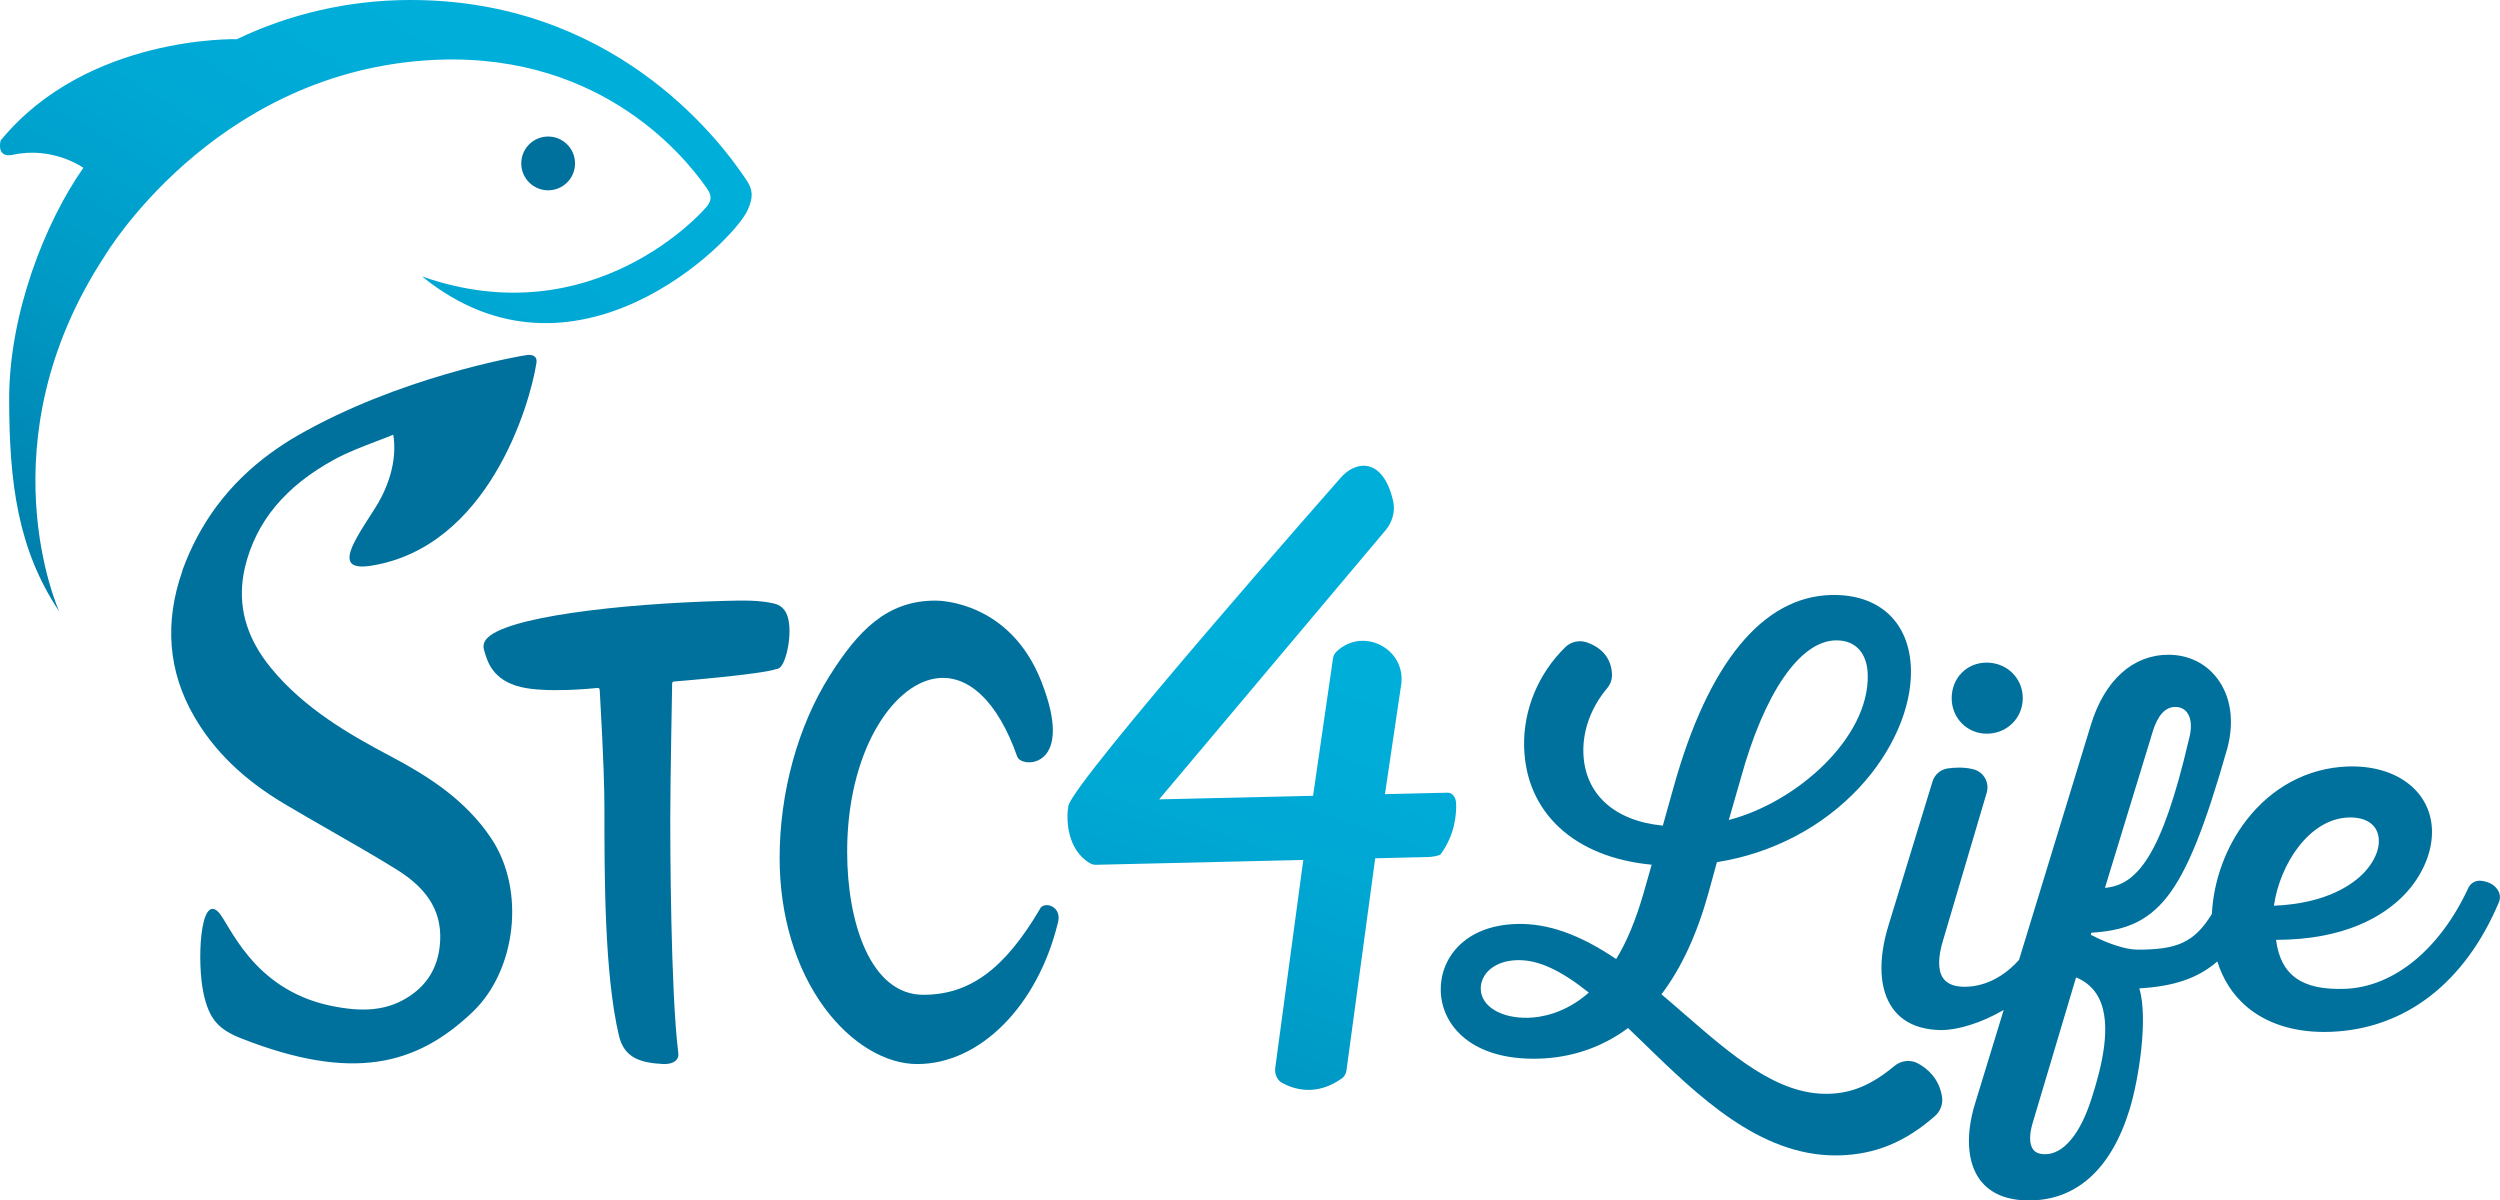
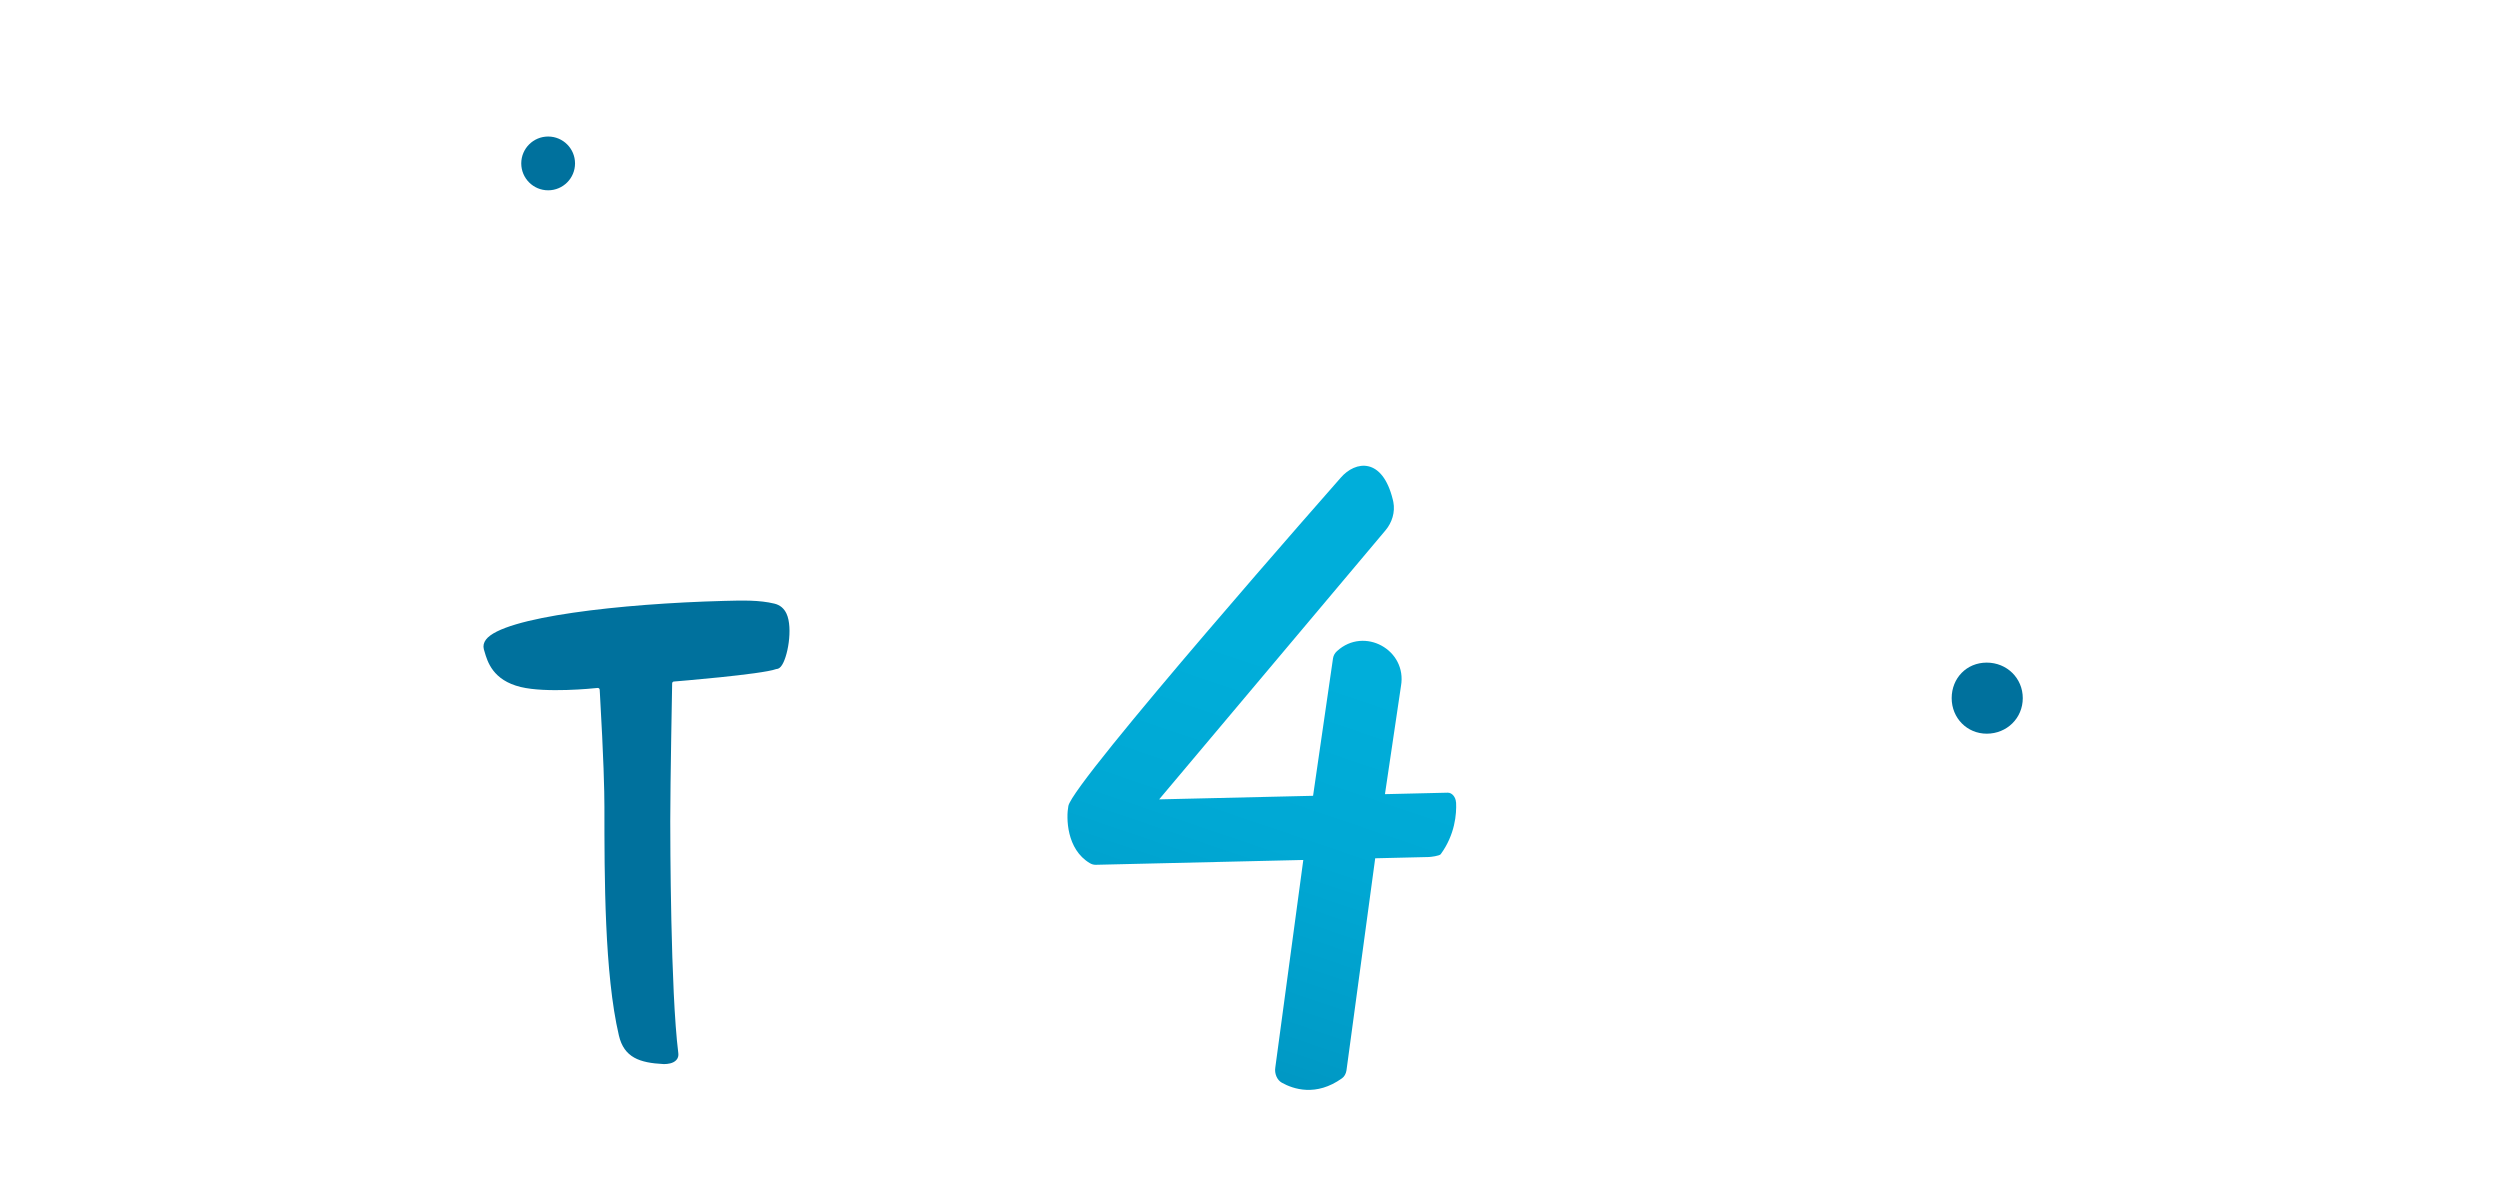
<svg xmlns="http://www.w3.org/2000/svg" xmlns:xlink="http://www.w3.org/1999/xlink" id="Layer_2" data-name="Layer 2" viewBox="0 0 832.99 400">
  <defs>
    <style>
      .cls-1 {
        fill: url(#New_Gradient_Swatch_2-2);
      }

      .cls-2 {
        fill: url(#New_Gradient_Swatch_2);
      }

      .cls-3 {
        fill: #00719d;
      }
    </style>
    <linearGradient id="New_Gradient_Swatch_2" data-name="New Gradient Swatch 2" x1="200.61" y1="-69.13" x2="18.17" y2="237.43" gradientUnits="userSpaceOnUse">
      <stop offset=".27" stop-color="#00aeda" />
      <stop offset=".45" stop-color="#00a8d4" />
      <stop offset=".65" stop-color="#009ac6" />
      <stop offset=".87" stop-color="#0082ae" />
      <stop offset="1" stop-color="#00719d" />
    </linearGradient>
    <linearGradient id="New_Gradient_Swatch_2-2" data-name="New Gradient Swatch 2" x1="465.61" y1="138.13" x2="359.35" y2="451.27" xlink:href="#New_Gradient_Swatch_2" />
  </defs>
  <g id="Layer_1-2" data-name="Layer 1">
    <g>
-       <path class="cls-3" d="M109.99,335.06c11.29,2.42,19.44,1.58,26.54-3.19,5.91-3.97,9.17-9.39,9.98-16.56,1.2-10.64-3.36-18.77-14.36-25.59-7.16-4.44-14.6-8.7-21.79-12.82-5.19-2.97-10.55-6.04-15.77-9.16-13.48-8.04-23.26-17.54-29.9-29.03-8.68-15-9.97-31.33-3.89-48.57h-.06c5.63-15.55,15.21-28.89,29.78-39.42,2.71-1.96,5.57-3.83,8.63-5.59,33.63-19.33,72.66-26.29,76.53-26.85,0,0,1.26-.2,2.18.33.62.35,1.08,1.03.88,2.33-2.2,14.11-16.11,61.45-55.19,67.57-4.84.76-6.82-.22-7.07-2.28-.43-3.53,4.25-10.25,8.47-16.88,6.92-10.89,6.67-19.94,6.27-23.2-.1-.84-.21-1.3-.21-1.3-1.99.82-4.03,1.6-6.01,2.35-4.57,1.75-9.3,3.55-13.61,5.91-16.34,8.93-26.08,20.66-29.76,35.85-.33,1.43-.59,2.84-.76,4.24-1.28,10.42,1.81,20.04,9.36,29.29,11.12,13.61,26.36,22.32,39.77,29.41,12.34,6.53,24.97,14.38,33.7,27.47,11.54,17.31,8.24,44-6.19,57.78-18.79,17.94-40.15,23.28-76.85,8.95-7.98-3.12-10.93-6.52-12.81-14.97-2.31-10.38-1.22-33.38,4.87-27.29,3.72,3.72,11.11,25.63,37.27,31.23Z" />
      <circle class="cls-3" cx="182.64" cy="54.45" r="8.96" />
-       <path class="cls-2" d="M140.65,92.13c50.73,41.2,103.47-11.4,108.38-21.95,2.16-4.65,1.72-7.11-.3-10.16C238.78,44.98,203.34-.19,136.41,0c-20.59.06-40.09,4.74-57.49,13.06,0,0-49.87-1.45-78.7,33.75,0,0-1.69,6.04,4.18,4.75,13.21-2.9,23.38,4.35,23.38,4.35C15.07,74.03,2.96,104.5,3.05,133.37c.08,27.04,2.68,49.42,16.68,70.37,0,0-25.64-56.31,15.25-118.58,0,0,35.33-59.64,106.09-64.98,56.83-4.29,86.14,30.59,94.45,42.55,1.55,2.22,2.01,4.22-.86,7.02,0,0-36.8,42.46-94.01,22.37Z" />
      <g>
        <g>
          <path class="cls-3" d="M224.56,227.08c.3-.02,29.38-2.38,34.06-4.15.42-.02.98-.15,1.55-.81,2.28-2.63,4.09-12.89,1.9-17.63-.82-1.78-2.18-2.92-4.03-3.36-5.04-1.22-10.5-1.08-16.83-.91-34.18.9-73.57,5.32-79.29,12.89-.75.99-1,2.08-.71,3.21.08.25.16.52.24.81.96,3.33,2.76,9.53,12.06,11.78,8.45,2.04,23.87.5,25.61.31.25-.02.41.09.49.16.08.07.21.22.21.47,0,.04.02.47.07,1.23,1.24,21.67,1.5,32.48,1.5,37.74,0,23.46,0,55.59,4.82,76.19,1.73,7.39,6.96,9.13,14.85,9.53.07,0,.19,0,.35,0,.87,0,2.84-.14,3.93-1.33.57-.62.8-1.42.67-2.31-2.6-20.71-2.68-71.59-2.68-77.33,0-12.99.63-45.59.63-45.89.01-.32.26-.58.58-.6Z" />
-           <path class="cls-3" d="M349.82,301.73c-1.53-.43-2.94.1-3.39,1.27-11.78,19.95-23.38,28.46-38.78,28.46-17.53,0-25.38-23.93-25.38-47.65,0-33.01,14.84-55.26,29.18-57.7,11.01-1.88,21.02,7.57,27.46,25.92.32.93,1.38,1.63,2.83,1.88,1.96.34,4.78-.16,6.77-2.6,2.46-3.02,4.19-9.67-1.55-24.28-10.38-26.39-33.41-26.91-35.17-26.91-.09,0-.12,0-.17,0-16.11,0-25.74,10.04-35.23,25.12-10.56,16.78-16.62,38.88-16.62,60.64,0,19.11,5.31,36.84,14.96,49.93,8.65,11.73,20.19,18.73,30.89,18.73,20.96,0,40.26-19.49,46.95-47.4.71-2.97-.93-4.88-2.75-5.4Z" />
        </g>
        <path class="cls-1" d="M485.14,267.38c-.09-1.81-1.34-3.29-2.77-3.26l-20.91.49,5.34-36.03c2.11-12.05-12.25-19.91-21.28-11.66-.04.04-.09.08-.13.12-.65.6-1.08,1.4-1.23,2.27l-6.65,45.85-51.29,1.19,75.41-89.63c2.2-2.61,3.27-6.07,2.63-9.43-.05-.27-.12-.53-.18-.8-3.45-14.17-12.42-13.05-17.38-7.29,0,0-89.17,101.18-90.73,109.35-.74,3.88-.67,14.44,7.17,19.06.62.37,1.3.56,1.97.54l69.14-1.61-9.33,69.17c-.32,2.02.59,4.15,2.15,5.03,3.84,2.15,11.44,4.73,20.07-1.45.77-.55,1.31-1.48,1.49-2.6l9.58-70.71,17.85-.42c.63-.01,3.57-.38,3.98-.94,4.76-6.55,5.31-13.36,5.12-17.28Z" />
        <g>
-           <path class="cls-3" d="M639.12,354.35c-2.48-1.37-5.65-1.04-7.87.8-7.6,6.33-14.19,9.11-22.02,9.3-16.93.43-32.09-12.75-48.12-26.68-2.46-2.13-4.99-4.34-7.52-6.47,6.57-8.64,11.83-19.96,15.64-33.69l2.84-10.34c18.4-2.9,35.25-11.72,47.49-24.9,11.05-11.89,17.47-26.59,17.16-39.32-.37-15.68-10.52-25.18-26.56-24.8-22.83.55-40.98,22.65-52.49,63.92l-3.62,12.92c-16.27-1.56-26.15-10.64-26.48-24.42-.18-7.48,2.63-15.06,7.92-21.35,1.1-1.31,1.68-2.94,1.62-4.6-.17-5.12-3.18-8.93-8.48-10.71-2.45-.82-5.22-.19-7.06,1.61-9.02,8.8-14.03,20.89-13.74,33.17.52,21.95,16.77,36.93,42.5,39.32l-2.69,9.45c-2.62,9.07-5.61,16.27-9.14,21.98-12.23-8.21-22.74-11.94-33.01-11.68-17.84.43-25.69,11.82-25.44,22.23.28,11.66,10.36,23.16,32.31,22.66,11.17-.27,21.29-3.7,30.1-10.21,1.79,1.72,3.61,3.48,5.44,5.25,17.97,17.45,38.29,37.19,63.73,37.19.39,0,.78,0,1.18-.01,11.97-.29,22.12-4.47,31.96-13.16,1.81-1.6,2.69-4.07,2.3-6.45-.98-6.03-4.86-9.31-7.94-11ZM576.03,273.21l3.9-13.56c7.87-28.7,19.71-46,31.68-46.28.12,0,.23,0,.34,0,6.34,0,10.21,4.26,10.38,11.47.5,21.06-23.71,42.52-46.3,48.38ZM493.38,329.58c-.06-2.47,1.01-4.79,3.01-6.54,2.24-1.95,5.42-3.03,9.21-3.12.16,0,.32,0,.48,0,6.69,0,13.94,3.36,23.31,10.81-8,7.05-16.07,8.29-20.24,8.39-9,.2-15.62-3.8-15.76-9.53Z" />
-           <path class="cls-3" d="M832.67,297.37c-.96-2.25-3.06-3.6-6.09-3.91-1.74-.16-3.41.79-4.15,2.41-9.46,20.41-24.78,32.97-41,33.6-14.37.55-21.53-4.48-23.06-16.31,23.26-.04,36-8.1,42.62-14.91,6.13-6.32,9.62-14.49,9.33-21.87-.5-12.98-12.13-21.62-28.25-20.98-13.15.51-25.08,6.87-33.59,17.9-6.85,8.88-10.93,20.05-11.49,31.22-5.88,9.59-11.67,11.9-24.74,11.9-3.81,0-9.56-1.83-15.59-4.94l.18-.71c10.09-.6,18.31-3.06,25.34-12.08,6.61-8.49,12.4-22.8,19.98-49.43,2.38-9.06,1.13-17.35-3.49-23.35-3.86-5-9.59-7.75-16.14-7.75-11.85,0-21.25,8.46-25.8,23.2l-24,78.48c-8.03,8.95-16.52,9.16-19.54,8.89-2.73-.24-4.68-1.22-5.81-2.91-1.73-2.58-1.69-6.99.12-12.77l14.46-48.91c.48-1.64.29-3.37-.55-4.86-.83-1.47-2.19-2.52-3.82-2.94-3.17-.83-6.45-.62-8.64-.3-2.36.34-4.34,2.05-5.04,4.35l-14.66,47.93c-3.57,11.62-3.07,21.44,1.39,27.66,3.31,4.61,8.61,7.04,15.74,7.23.16,0,.33,0,.49,0,5.31,0,13.06-2.22,20.76-6.7l-9.53,31.15c-3.22,10.42-2.64,19.67,1.58,25.39,3.39,4.6,8.91,6.93,16.4,6.93,15.79,0,27.36-10.45,33.46-30.21,3.05-9.85,6.3-30.3,3.29-40.45,11.35-.66,19.45-3.29,25.98-8.97,1.88,6.02,5.14,11.1,9.67,14.98,6.52,5.58,15.44,8.51,25.9,8.51.74,0,1.49-.02,2.24-.04,24.81-.96,44.71-16.32,56.04-43.25.43-1.03.43-2.19,0-3.2ZM757.66,301.77c2.01-13.95,11.81-28.88,24.74-29.38.25,0,.49-.01.73-.01,5.78,0,9.31,2.78,9.49,7.53.13,3.4-1.62,7.3-4.79,10.7-3.65,3.89-12.38,10.44-30.16,11.17ZM701.36,295.84l16-52.34c1.67-5.27,4.18-7.95,7.45-7.95,1.64,0,3,.64,3.91,1.85,1.48,1.96,1.69,5.17.57,9.15-9.01,38.65-17.25,48.33-27.93,49.29ZM677.27,374.18l14.47-48.53c3.46,1.45,5.94,3.7,7.55,6.81,4.65,8.98.86,23.46-2.4,33.58-3.73,11.78-9.36,18.54-15.44,18.54-1.92,0-3.24-.52-4.03-1.59-1.27-1.7-1.32-4.91-.15-8.81Z" />
          <path class="cls-3" d="M661.97,244.46c6.74,0,12.01-5.2,12.01-11.84s-5.28-11.84-12.01-11.84-11.68,5.2-11.68,11.84,5.13,11.84,11.68,11.84Z" />
        </g>
      </g>
    </g>
  </g>
</svg>